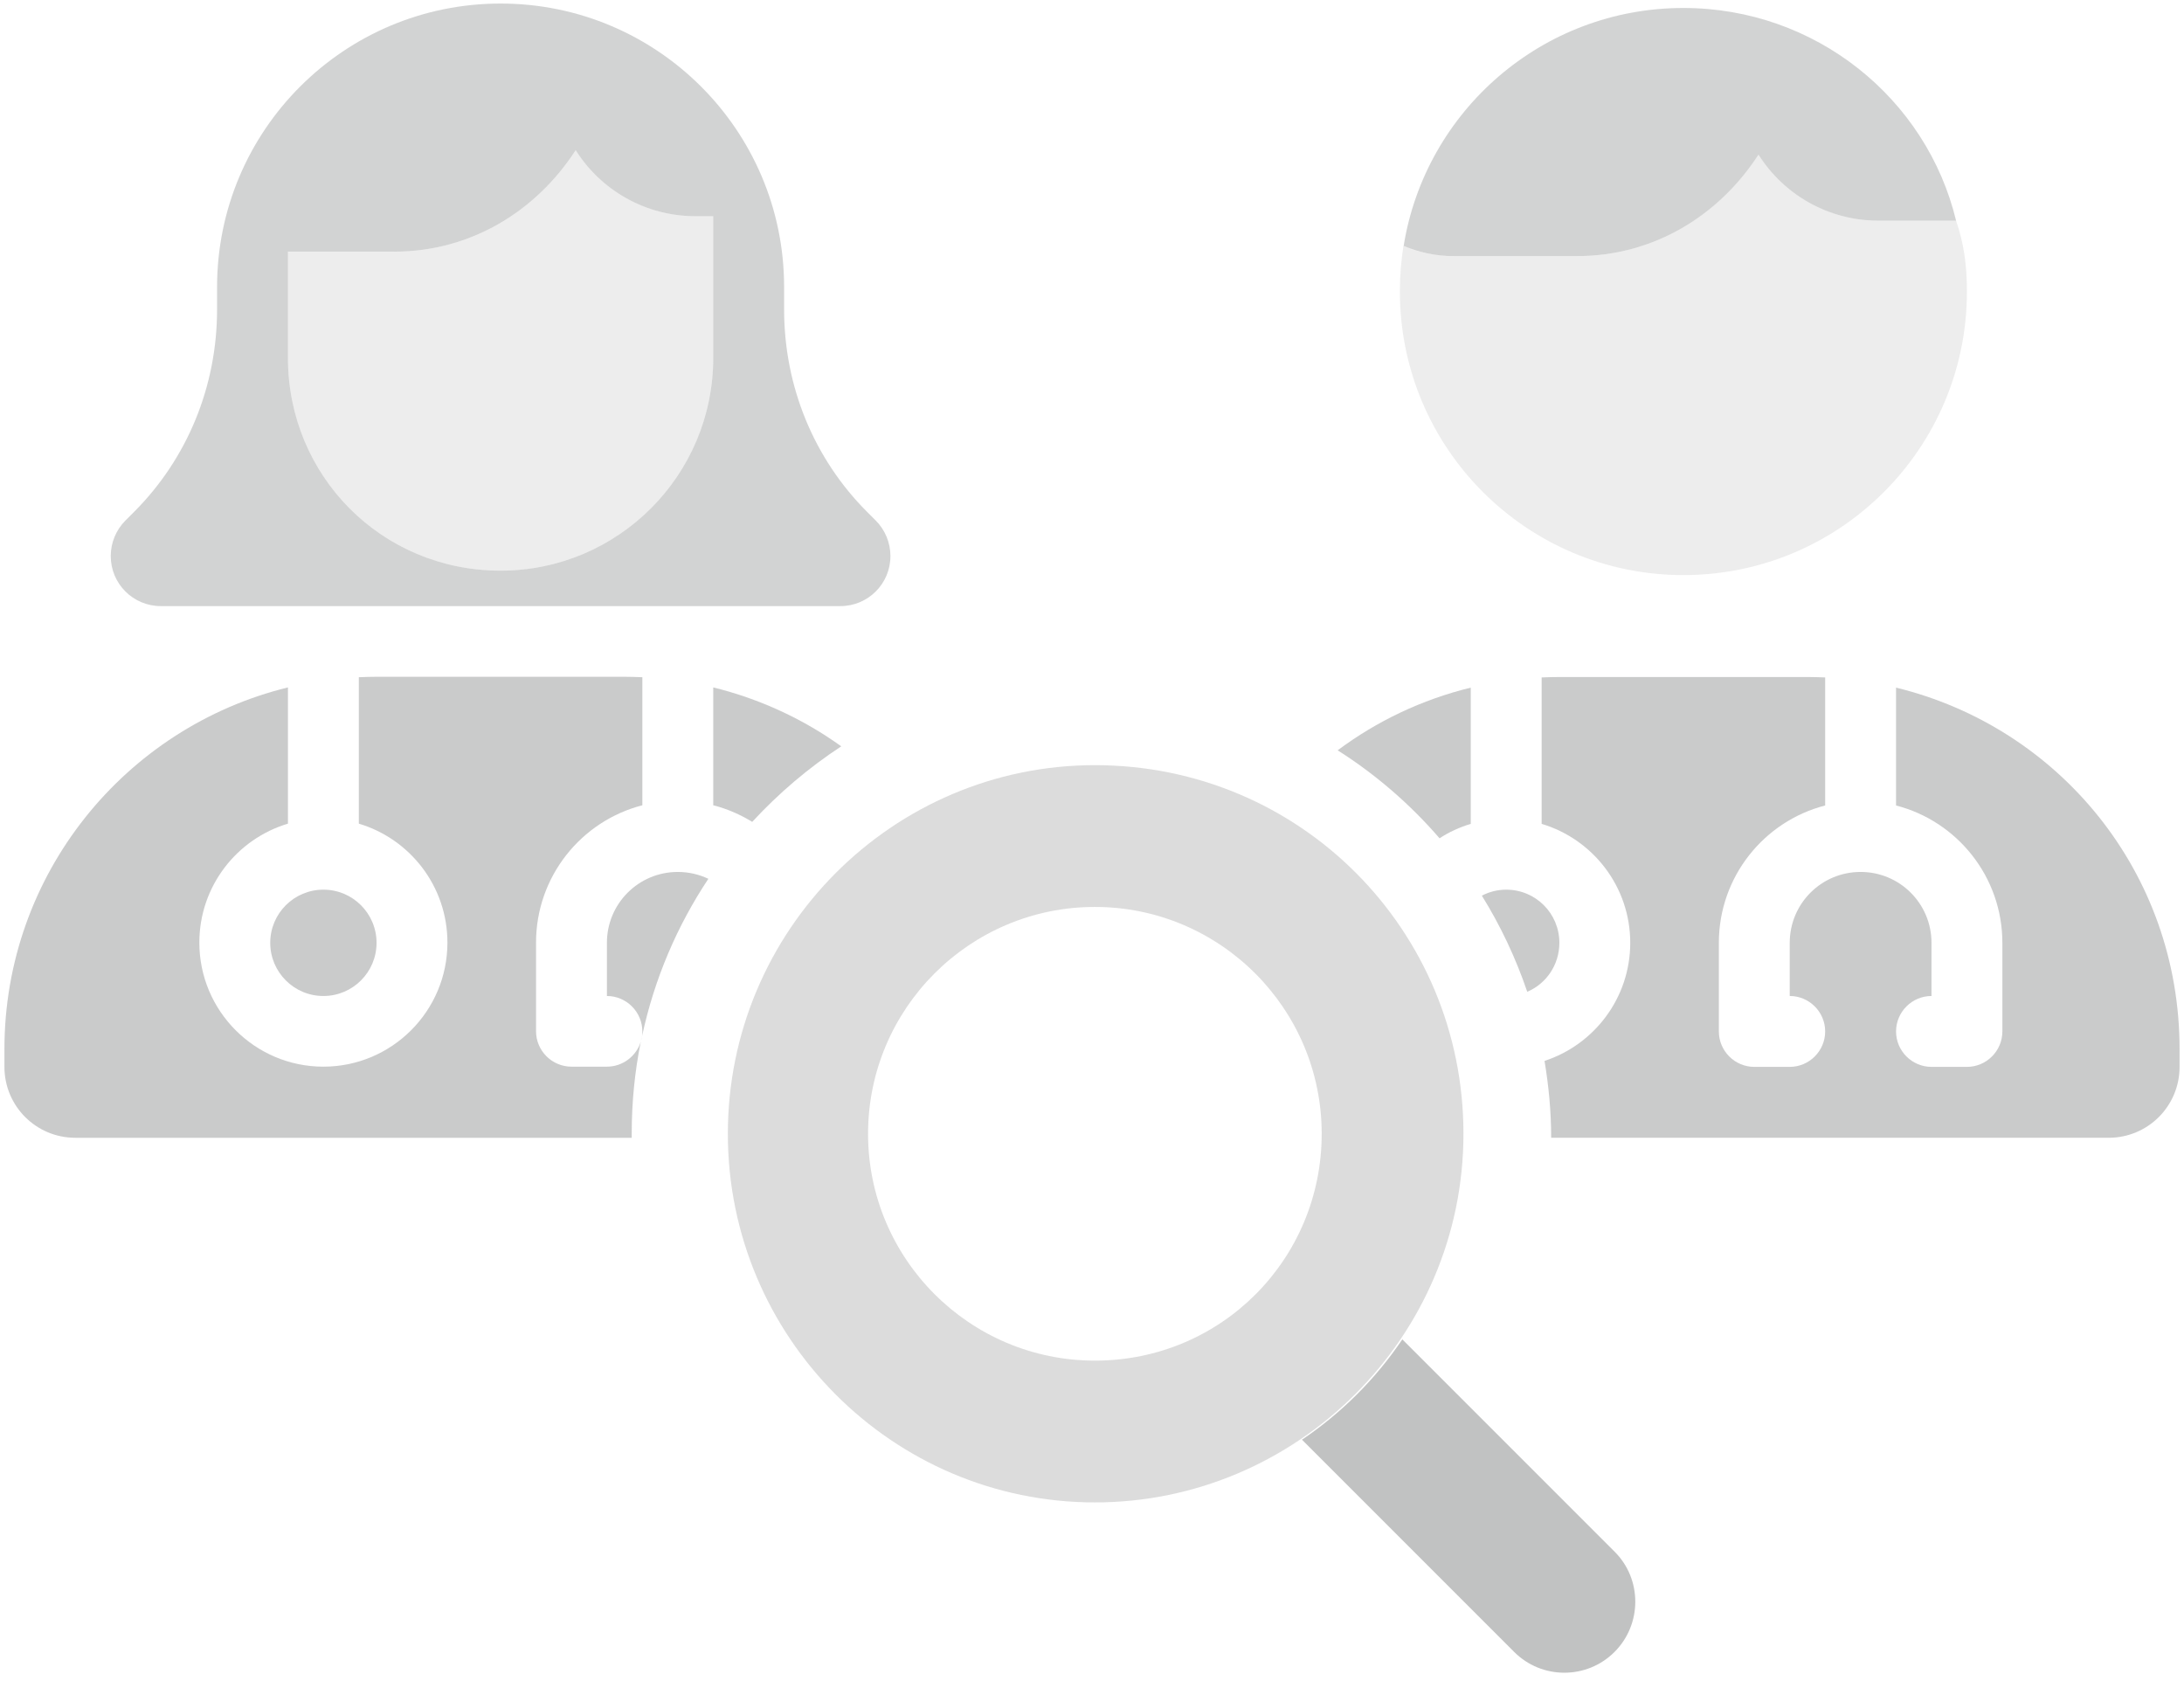
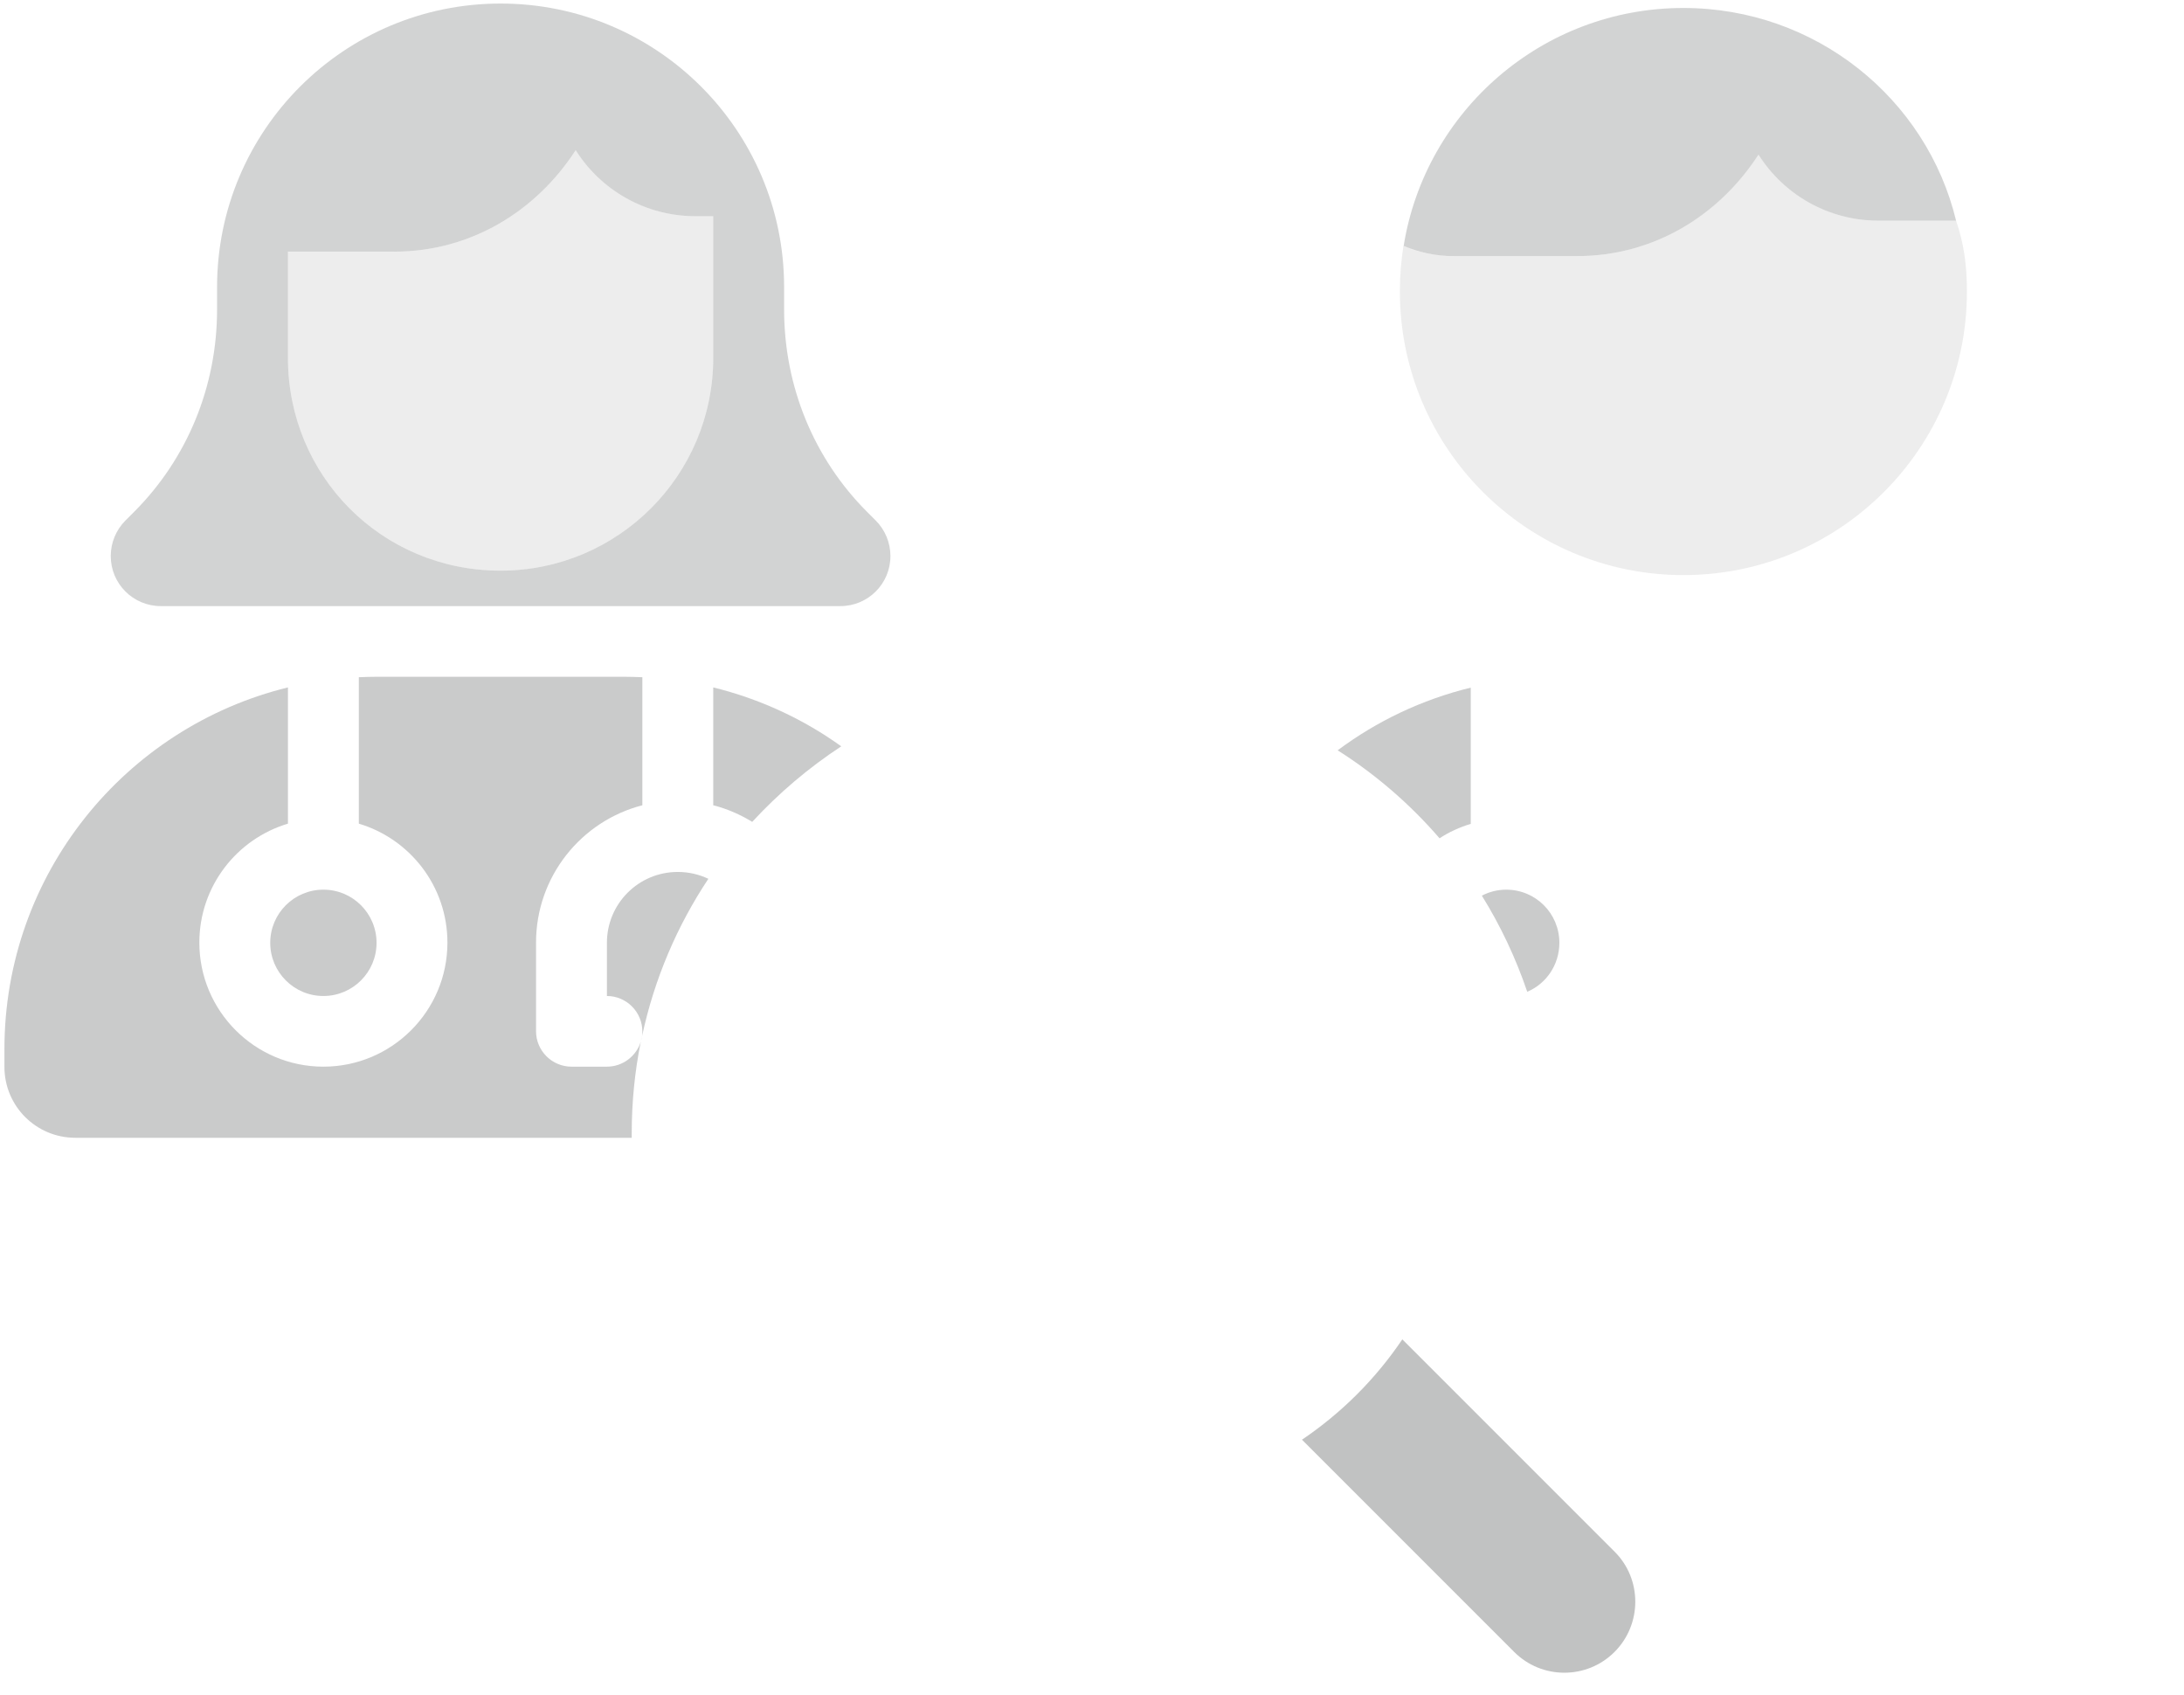
<svg xmlns="http://www.w3.org/2000/svg" version="1.1" id="Layer_1" x="0px" y="0px" viewBox="0 0 986 765" style="enable-background:new 0 0 986 765;" xml:space="preserve">
  <style type="text/css">
	.st0{opacity:0.7;fill:#A7A8A9;}
	.st1{opacity:0.4;fill:#A7A8A9;enable-background:new    ;}
	.st2{opacity:0.5;fill:#A7A8A9;}
	.st3{opacity:0.2;fill:#A7A8A9;enable-background:new    ;}
	.st4{opacity:0.6;}
	.st5{fill:#A7A8A9;}
</style>
  <path class="st0" d="M728.9,700.4l-95.8-95.8c-12,17.8-27.4,33.2-45.3,45.3l95.8,95.8c12.5,12.5,32.8,12.5,45.3,0  S741.4,712.8,728.9,700.4z" />
-   <path class="st1" d="M494.3,345.4c-91.2,0-165.7,74.5-165.7,166.4s74.5,166.4,165.7,166.4s166.4-74.5,166.4-166.4  S587,345.4,494.3,345.4z M494.3,614.2c-56.5,0-102.4-45.9-102.4-102.4s45.9-102.4,102.4-102.4s102.4,45.9,102.4,102.4  S551.5,614.2,494.3,614.2z" />
  <path class="st2" d="M633.7,111C643.5,50.1,696.3,3.6,760,3.6c59.6,0,109.8,40.8,123.1,96H848c-22.8,0-42.8-11.9-54.1-29.8  c-17.8,27.5-47.3,45.8-81.9,45.8h-56C648.1,115.6,640.5,113.9,633.7,111L633.7,111z" />
  <path class="st3" d="M793.9,69.8c11.3,17.9,31.3,29.8,54.1,29.8h35.1c3.5,10.2,4.9,20.1,4.9,32c0,70.7-57.3,128-128,128  s-128-57.3-128-128c0-7.9,0.6-13.9,1.6-20.6c6.9,3,14.5,4.6,22.4,4.6h56C746.6,115.6,776.1,97.3,793.9,69.8L793.9,69.8z" />
  <path class="st2" d="M72.6,273.6C60.1,273.6,50,263.5,50,251c0-6,2.4-11.8,6.6-16l3.9-3.9c24-24,37.5-56.6,37.5-91.4v-10.1  c0-70.7,57.3-128,128-128c70.6,0,127.8,57.1,128,127.6v0.8v0.2v9.5c0,34.8,13.5,67.4,37.5,91.4l3.9,3.9c4.2,4.2,6.6,10,6.6,16  c0,12.5-10.1,22.6-22.6,22.6H72.6z M130,113.6v48c0,53,42.1,96,96,96c53,0,96-43,96-96v-64h-8c-22.8,0-42.8-11.9-54.1-29.8  c-17.8,27.5-47.3,45.8-81.9,45.8C178,113.6,130,113.6,130,113.6z" />
  <path class="st3" d="M314,97.6h8v64c0,53-43,96-96,96c-53.9,0-96-43-96-96v-48h48c34.6,0,64.1-18.3,81.9-45.8  C271.2,85.7,291.2,97.6,314,97.6L314,97.6z" />
  <g class="st4">
    <path class="st5" d="M289.3,470.2c0.3-0.9,0.4-1.7,0.6-2.6C289.7,468.4,289.5,469.3,289.3,470.2z" />
    <path class="st5" d="M649.9,378.4c4.3-2.8,9.1-5,14.1-6.5v-61.5c-22.1,5.4-42.4,15.1-60.1,28.3C621.1,349.6,636.6,363,649.9,378.4z   " />
-     <path class="st5" d="M856,310.4v53.2c27.6,7.1,48,32.2,48,62v40c0,8.8-7.2,16-16,16h-16c-8.8,0-16-7.2-16-16s7.2-16,16-16v-24   c0-17.7-14.3-32-32-32s-32,14.3-32,32v24c8.8,0,16,7.2,16,16s-7.2,16-16,16h-16c-8.8,0-16-7.2-16-16v-40c0-29.8,20.4-54.9,48-62   v-57.8c-2.7-0.1-5.3-0.2-8-0.2H704c-2.7,0-5.3,0.1-8,0.2v66.1c23.1,6.9,40,28.3,40,53.7c0,24.9-16.3,46-38.7,53.3   c1.9,11.3,3,22.9,3,34.7H952c17.7,0,32-14.3,32-32v-8C984,393.7,929.5,328.3,856,310.4z" />
    <path class="st5" d="M704,425.6c0-13.3-10.7-24-24-24c-4,0-7.7,1-11,2.7c8.4,13.5,15.3,28.1,20.5,43.4   C698,444.1,704,435.6,704,425.6z" />
    <path class="st5" d="M306,393.6c-17.7,0-32,14.3-32,32v24c8.8,0,16,7.2,16,16c0,0.7-0.1,1.4-0.1,2c5.5-25.7,15.8-49.7,29.9-70.9   C315.6,394.7,310.9,393.6,306,393.6z" />
    <path class="st5" d="M289.3,470.2c-2,6.5-8.1,11.3-15.3,11.3h-16c-8.8,0-16-7.2-16-16v-40c0-29.8,20.4-54.9,48-62v-57.8   c-2.7-0.1-5.3-0.2-8-0.2H170c-2.7,0-5.3,0.1-8,0.2v66.1c23.1,6.9,40,28.3,40,53.7c0,30.9-25.1,56-56,56s-56-25.1-56-56   c0-25.4,16.9-46.8,40-53.7v-61.5C56.5,328.3,2,394.6,2,473.6v8c0,17.7,14.3,32,32,32h251.2c0-0.7,0-1.4,0-2.1   C285.2,497.4,286.6,483.6,289.3,470.2z" />
    <path class="st5" d="M379.8,336.9c-17.1-12.3-36.7-21.4-57.8-26.6v53.2c6.3,1.6,12.2,4.2,17.6,7.5   C351.5,358.1,365,346.6,379.8,336.9z" />
    <circle class="st5" cx="146" cy="425.6" r="24" />
  </g>
</svg>